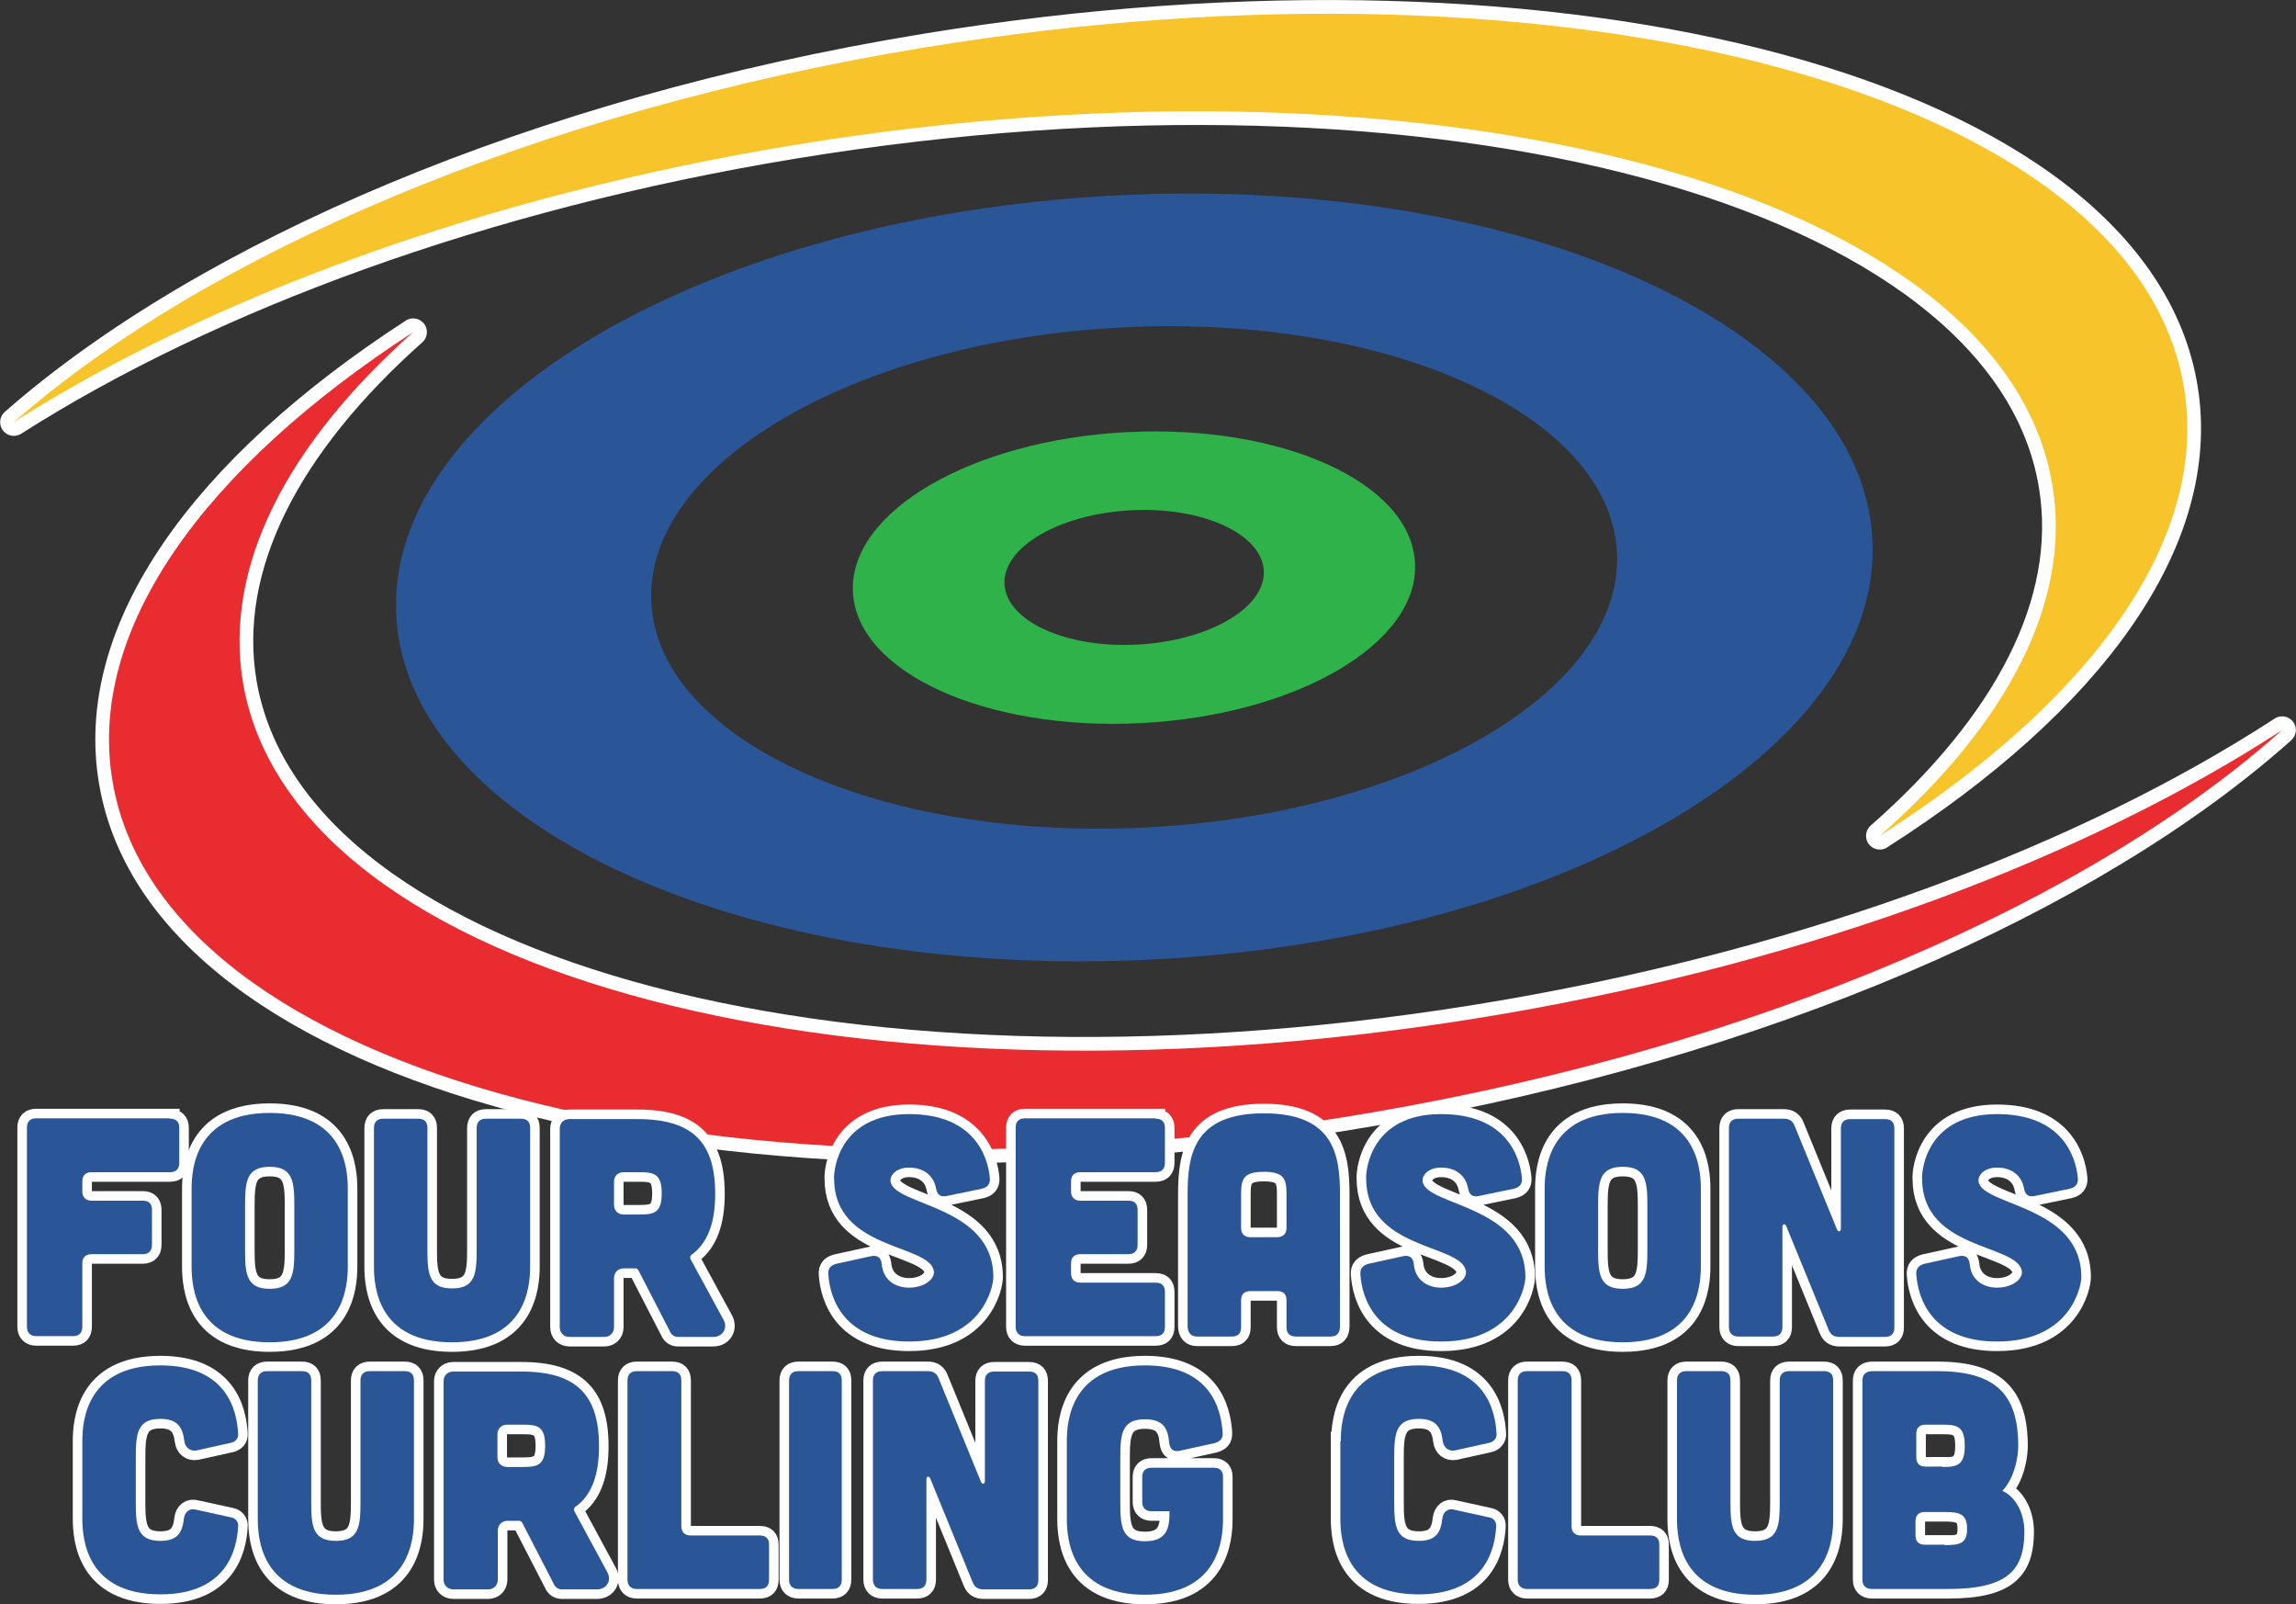
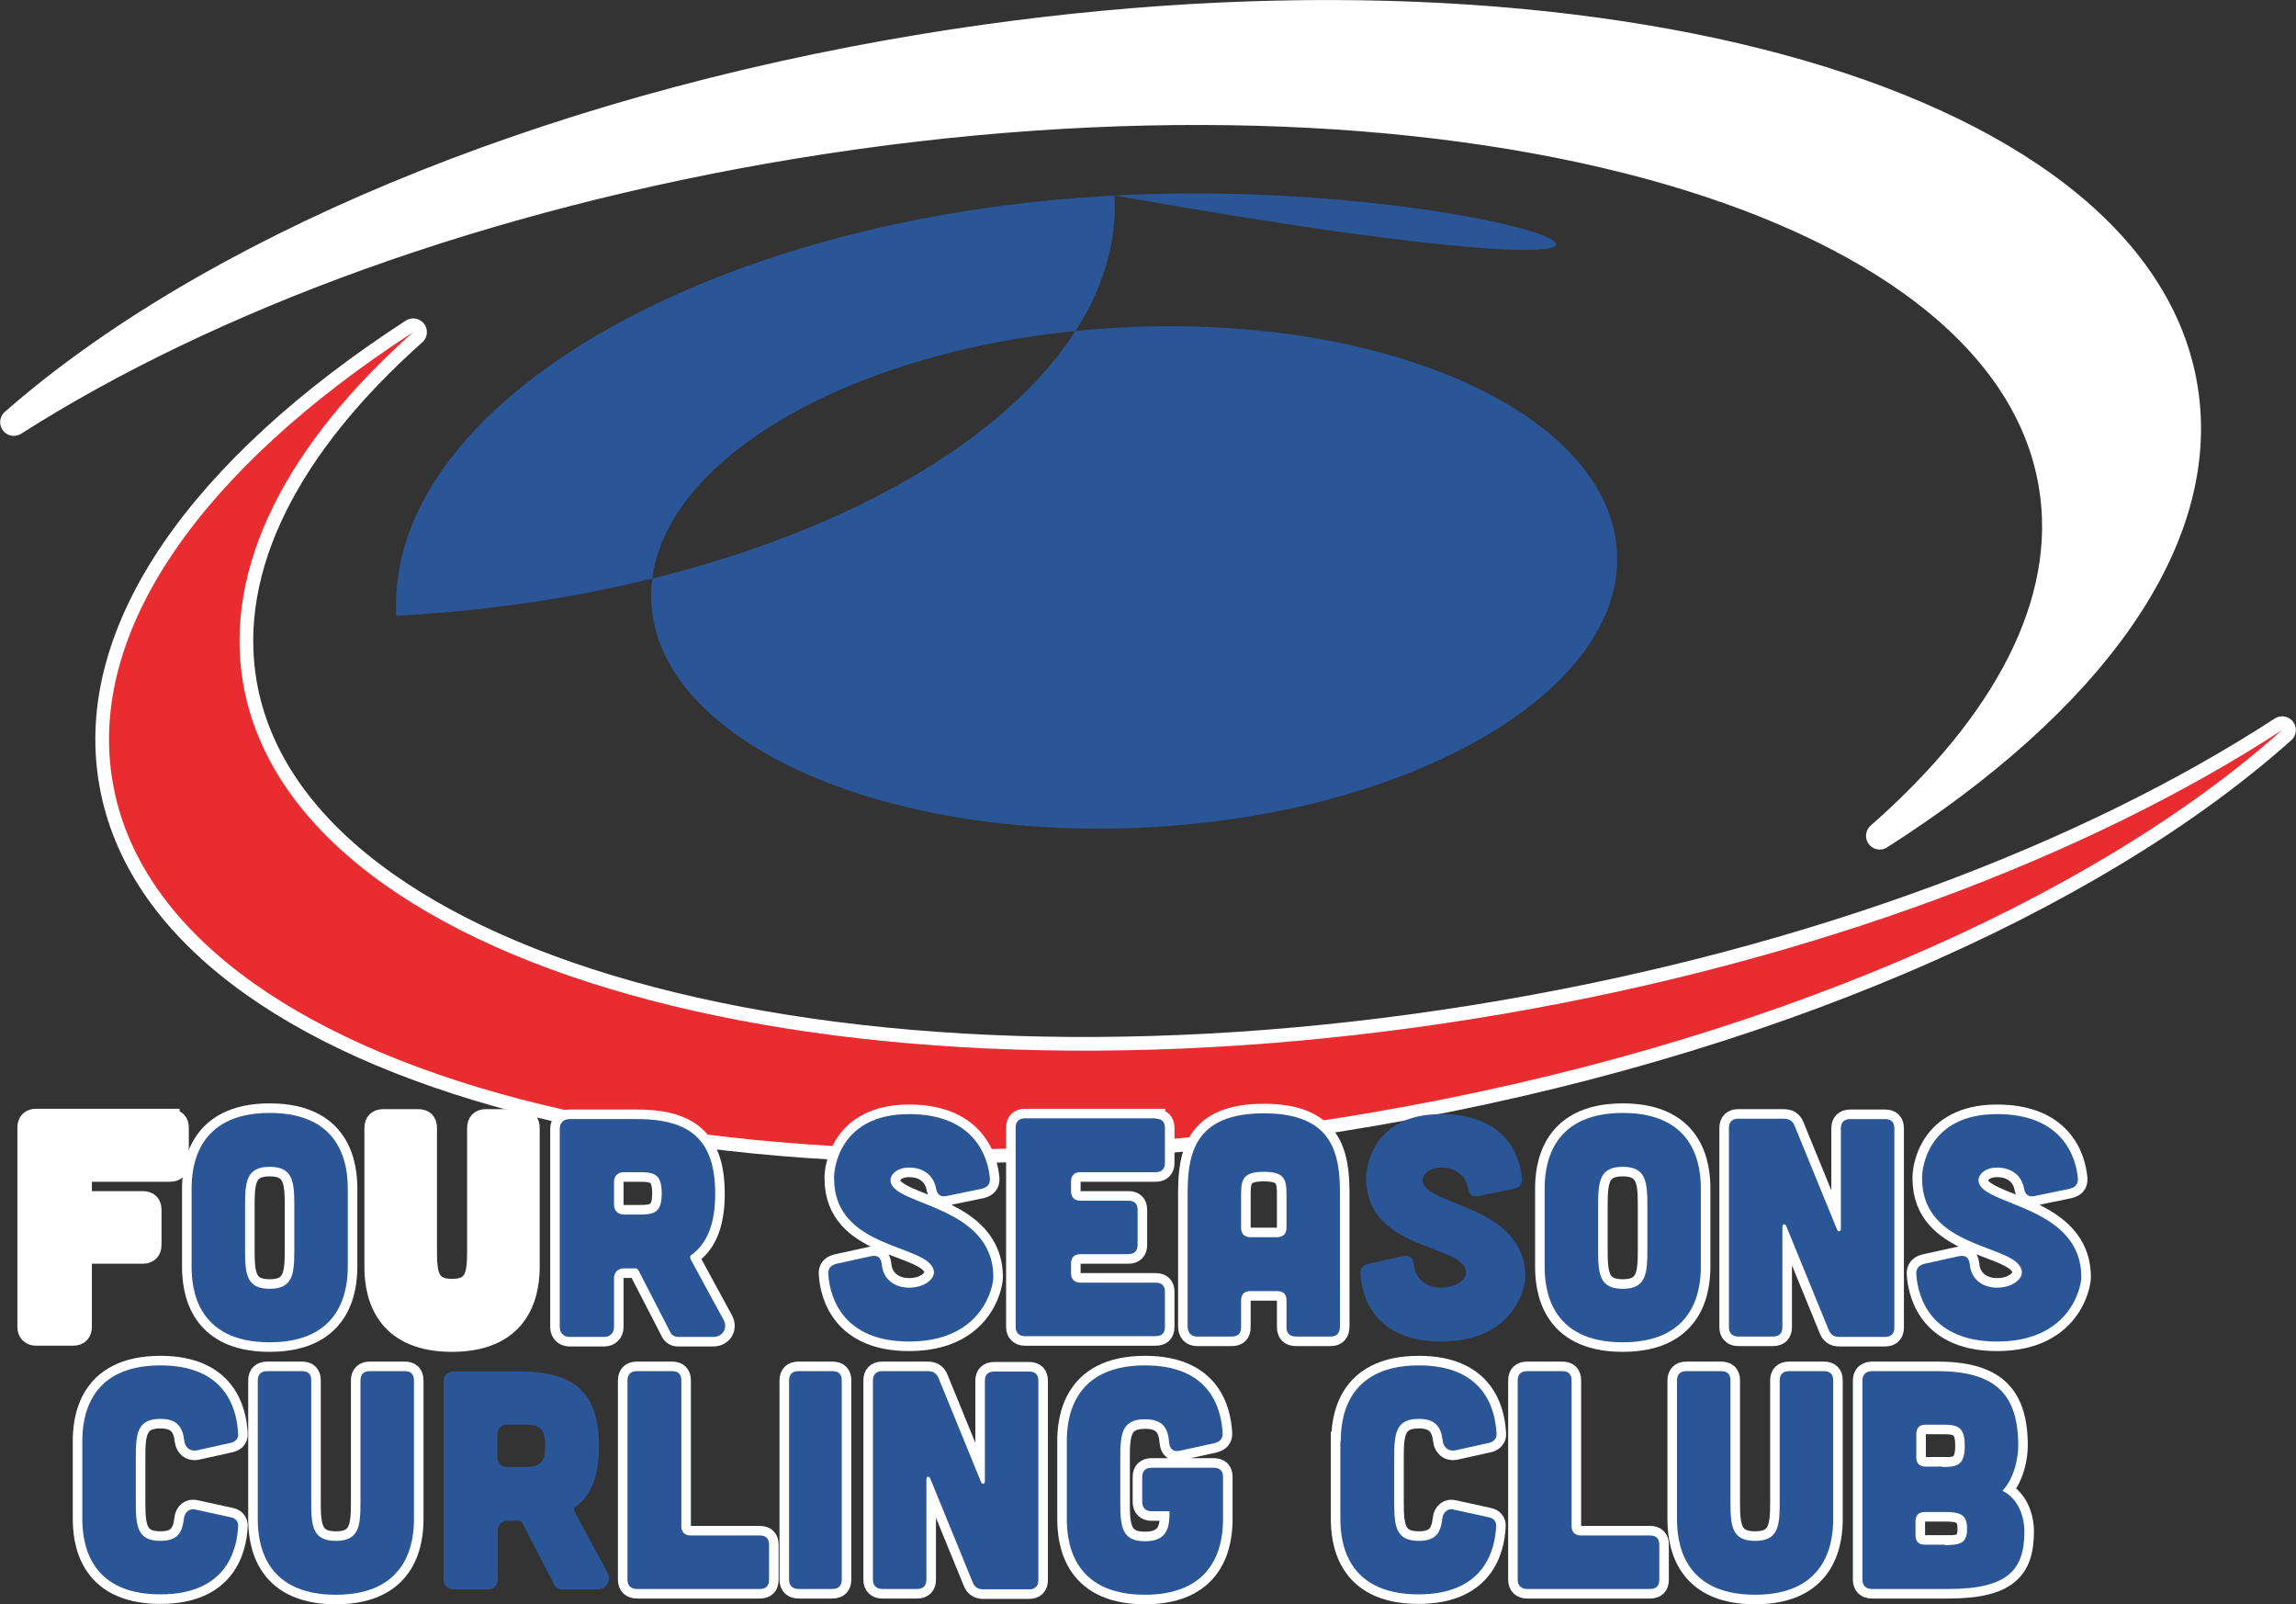
<svg xmlns="http://www.w3.org/2000/svg" version="1.1" id="Layer_1" x="0px" y="0px" viewBox="0 0 596.8 416.9" xml:space="preserve">
  <rect x="0" y="0" width="596.8" height="416.9" fill="#333333" stroke="none" />
  <g>
    <g>
      <path fill="#2FB24A" d="M292.8,112.3c-40.3,2.1-72.2,20.7-71.1,41.6c1.1,20.9,34.7,36.1,75,34c40.3-2.1,72.2-20.7,71.1-41.6    C366.8,125.4,333.2,110.2,292.8,112.3z M295.7,167.5c-18.6,1-34.1-6.1-34.6-15.7c-0.5-9.6,14.2-18.2,32.8-19.2    c18.6-1,34.1,6.1,34.6,15.7C329,157.9,314.3,166.5,295.7,167.5z" />
    </g>
    <path fill="#FFFFFF" stroke="#FFFFFF" stroke-width="7.116" stroke-linecap="round" stroke-linejoin="round" stroke-miterlimit="10" d="   M391.1,263.4c-167.9,28.9-314.7-9.5-327.9-85.8c-5.2-30.4,11.5-62.2,44.2-91.3c-54.4,35.3-85,77.4-78.1,117   C42.4,279.5,189.2,318,357.1,289c101.1-17.4,186.7-55.2,236.1-99.3C542.8,222.5,471.8,249.5,391.1,263.4z" />
    <path fill="#FFFFFF" stroke="#FFFFFF" stroke-width="7.116" stroke-linecap="round" stroke-linejoin="round" stroke-miterlimit="10" d="   M206.3,37.7c168.2-27.6,314.7,12,327.2,88.5c5,30.4-12,62.1-44.9,91c54.7-34.9,85.6-76.7,79.1-116.4c-12.5-76.4-159-116-327.2-88.5   C139.2,28.9,53.3,66.1,3.6,109.7C54.3,77.4,125.4,51,206.3,37.7z" />
-     <path fill="#2A5597" d="M289.7,50.8c-106,5.5-189.6,54.4-186.7,109.2c2.9,54.8,91.1,94.8,197,89.3c106-5.5,189.6-54.4,186.7-109.2   C483.8,85.2,395.6,45.3,289.7,50.8z M298.2,215c-69.3,3.6-127-22.5-128.9-58.4c-1.9-35.9,52.8-67.9,122.1-71.5   c69.3-3.6,127,22.5,128.9,58.4C422.2,179.4,367.5,211.4,298.2,215z" />
+     <path fill="#2A5597" d="M289.7,50.8c-106,5.5-189.6,54.4-186.7,109.2c106-5.5,189.6-54.4,186.7-109.2   C483.8,85.2,395.6,45.3,289.7,50.8z M298.2,215c-69.3,3.6-127-22.5-128.9-58.4c-1.9-35.9,52.8-67.9,122.1-71.5   c69.3-3.6,127,22.5,128.9,58.4C422.2,179.4,367.5,211.4,298.2,215z" />
    <path fill="#E92C30" d="M391.1,263.4c-167.9,28.9-314.7-9.5-327.9-85.8c-5.2-30.4,11.5-62.2,44.2-91.3c-54.4,35.3-85,77.4-78.1,117   C42.4,279.5,189.2,318,357.1,289c101.1-17.4,186.7-55.2,236.1-99.3C542.8,222.5,471.8,249.5,391.1,263.4z" />
-     <path fill="#F7C42B" d="M206.3,37.7c168.2-27.6,314.7,12,327.2,88.5c5,30.4-12,62.1-44.9,91c54.7-34.9,85.6-76.7,79.1-116.4   c-12.5-76.4-159-116-327.2-88.5C139.2,28.9,53.3,66.1,3.6,109.7C54.3,77.4,125.4,51,206.3,37.7z" />
    <g>
      <g>
        <path fill="#FFFFFF" stroke="#FFFFFF" stroke-width="4.966" stroke-miterlimit="10" d="M44.2,290.7c1.6,0,2.4,0.8,2.4,2.4v9.1     c0,1.5-0.8,2.4-2.4,2.4H23.8c-1.5,0-2.4,0.8-2.4,2.4v2.6c0,1.5,0.9,2.4,2.4,2.4h13.3c1.6,0,2.4,0.8,2.4,2.4v9.1     c0,1.5-0.8,2.4-2.4,2.4H23.8c-1.5,0-2.4,0.8-2.4,2.4v16.5c0,1.5-0.8,2.4-2.4,2.4H9.4c-1.5,0-2.4-0.9-2.4-2.4v-51.8     c0-1.6,0.9-2.4,2.4-2.4H44.2z" />
        <path fill="#FFFFFF" stroke="#FFFFFF" stroke-width="4.966" stroke-miterlimit="10" d="M90.4,329.1c0,5.3-1.1,19.7-20.3,19.7     c-19.2,0-20.3-14.3-20.3-19.7v-20.2c0-5.3,1.1-19.7,20.3-19.7c19.2,0,20.3,14.3,20.3,19.7V329.1z M76.5,313.2     c0-6.2-0.4-10-6.4-10c-6,0-6.4,3.8-6.4,10v11.7c0,6.2,0.4,10,6.4,10c6,0,6.4-3.8,6.4-10V313.2z" />
        <path fill="#FFFFFF" stroke="#FFFFFF" stroke-width="4.966" stroke-miterlimit="10" d="M108.7,290.7c1.6,0,2.4,0.8,2.4,2.4v31.7     c0,6.2,0.4,10,6.4,10c6,0,6.4-3.8,6.4-10v-31.7c0-1.6,0.9-2.4,2.4-2.4h9.1c1.6,0,2.4,0.8,2.4,2.4v36c0,5.3-1.1,19.7-20.3,19.7     c-19.2,0-20.3-14.3-20.3-19.7v-36c0-1.6,0.9-2.4,2.4-2.4H108.7z" />
        <path fill="#FFFFFF" stroke="#FFFFFF" stroke-width="4.966" stroke-miterlimit="10" d="M188.1,343c1.1,2.1-0.2,4.4-2.7,4.4h-9.2     c-0.8,0-1.5-0.4-1.9-1.1l-8.4-16.3c-0.2-0.2-0.4-0.4-0.6-0.4h-3.2c-1.5,0-2.5,1.1-2.5,2.5v12.8c0,1.5-1.1,2.5-2.5,2.5H148     c-1.5,0-2.5-1.1-2.5-2.5v-51.6c0-1.5,1-2.5,2.5-2.5h17.7c14.4,0,20.2,6.1,20.2,19.4c0,7.5-1.9,12.8-6.2,15.9     c-0.3,0.2-0.4,0.6-0.2,1.1L188.1,343z M162.1,304.6c-1.5,0-2.5,1-2.5,2.5v6c0,1.5,1.1,2.5,2.5,2.5h4.1c3.9,0,5.8-0.5,5.8-5.5     c0-5-1.9-5.5-5.8-5.5H162.1z" />
        <path fill="#FFFFFF" stroke="#FFFFFF" stroke-width="4.966" stroke-miterlimit="10" d="M246,310.8c-1.6,0.3-2.4-0.4-2.7-2     c-0.6-3.3-3.2-5.4-7-5.4c-3.2,0-5.1,1.9-4.8,3.7c1.1,6.3,26.7,6.1,26.7,24.8c0,2.4-2.8,16.7-21.9,16.7c-17,0-20.6-11.2-21-17.5     c-0.1-1.5,0.6-2.3,2.1-2.7l9.1-2c1.6-0.3,2.5,0.4,2.7,2.1c0.3,3.9,3.3,6.1,7.1,6.1c4,0,6.9-2.3,6.4-4.5     c-1.5-6.9-25.9-5.3-25.9-23.9c-0.1-2.4,1.4-16.7,19.5-16.7c16.7,0,20.5,10.8,21,16.7c0.1,1.5-0.6,2.3-2.1,2.7L246,310.8z" />
        <path fill="#FFFFFF" stroke="#FFFFFF" stroke-width="4.966" stroke-miterlimit="10" d="M300.4,290.7c1.6,0,2.4,0.8,2.4,2.4v9.1     c0,1.5-0.8,2.4-2.4,2.4h-19.6c-1.5,0-2.4,0.8-2.4,2.4v2.6c0,1.5,0.9,2.4,2.4,2.4h12.5c1.6,0,2.4,0.8,2.4,2.4v9.1     c0,1.5-0.8,2.4-2.4,2.4h-12.5c-1.5,0-2.4,0.8-2.4,2.4v2.6c0,1.5,0.9,2.4,2.4,2.4h19.6c1.6,0,2.4,0.8,2.4,2.4v9.1     c0,1.6-0.8,2.4-2.4,2.4h-34c-1.5,0-2.4-0.9-2.4-2.4v-51.8c0-1.6,0.9-2.4,2.4-2.4H300.4z" />
        <path fill="#FFFFFF" stroke="#FFFFFF" stroke-width="4.966" stroke-miterlimit="10" d="M348.3,344.6c0,1.8-0.8,2.7-2.4,2.7h-9.1     c-1.5,0-2.4-0.8-2.4-2.4v-7c0-1.6-0.8-2.4-2.4-2.4h-7c-1.5,0-2.4,0.8-2.4,2.4v7c0,1.6-0.8,2.4-2.4,2.4h-9.1c-1.5,0-2.4-1-2.4-2.7     v-34.3c0-10.2,1.6-21,19.8-21c18.2,0,19.8,10.8,19.8,21V344.6z M334.4,310.3c0-3.9-0.6-5.8-5.9-5.8s-5.9,1.9-5.9,5.8v8.8     c0,1.5,0.9,2.4,2.4,2.4h7c1.6-0.1,2.4-0.9,2.4-2.5V310.3z" />
-         <path fill="#FFFFFF" stroke="#FFFFFF" stroke-width="4.966" stroke-miterlimit="10" d="M384.3,310.8c-1.6,0.3-2.4-0.4-2.7-2     c-0.6-3.3-3.2-5.4-7-5.4c-3.2,0-5.1,1.9-4.8,3.7c1.1,6.3,26.7,6.1,26.7,24.8c0,2.4-2.8,16.7-21.9,16.7c-17,0-20.6-11.2-21-17.5     c-0.1-1.5,0.7-2.3,2.1-2.7l9.1-2c1.6-0.3,2.5,0.4,2.7,2.1c0.3,3.9,3.3,6.1,7.1,6.1c4,0,6.9-2.3,6.4-4.5     c-1.5-6.9-25.9-5.3-25.9-23.9c-0.1-2.4,1.4-16.7,19.5-16.7c16.7,0,20.5,10.8,21,16.7c0.1,1.5-0.6,2.3-2.1,2.7L384.3,310.8z" />
        <path fill="#FFFFFF" stroke="#FFFFFF" stroke-width="4.966" stroke-miterlimit="10" d="M442.1,329.1c0,5.3-1.1,19.7-20.3,19.7     c-19.2,0-20.3-14.3-20.3-19.7v-20.2c0-5.3,1.1-19.7,20.3-19.7c19.2,0,20.3,14.3,20.3,19.7V329.1z M428.2,313.2     c0-6.2-0.4-10-6.4-10c-6,0-6.4,3.8-6.4,10v11.7c0,6.2,0.4,10,6.4,10c6,0,6.4-3.8,6.4-10V313.2z" />
        <path fill="#FFFFFF" stroke="#FFFFFF" stroke-width="4.966" stroke-miterlimit="10" d="M463.7,290.7c1.4,0,2.3,0.6,2.8,1.9     l11,26.9c0.3,0.7,1,0.6,1-0.2v-26.1c0-1.6,0.9-2.4,2.4-2.4h9.1c1.6,0,2.4,0.8,2.4,2.4v51.8c0,1.5-0.8,2.4-2.4,2.4h-11.9     c-1.4,0-2.3-0.6-2.8-1.9l-11-26.9c-0.3-0.7-1-0.6-1,0.2v26.1c0,1.5-0.8,2.4-2.4,2.4h-9.1c-1.5,0-2.4-0.9-2.4-2.4v-51.8     c0-1.6,0.9-2.4,2.4-2.4H463.7z" />
        <path fill="#FFFFFF" stroke="#FFFFFF" stroke-width="4.966" stroke-miterlimit="10" d="M528.8,310.8c-1.6,0.3-2.4-0.4-2.7-2     c-0.6-3.3-3.2-5.4-7-5.4c-3.2,0-5.1,1.9-4.8,3.7c1.1,6.3,26.7,6.1,26.7,24.8c0,2.4-2.8,16.7-21.9,16.7c-17,0-20.6-11.2-21-17.5     c-0.1-1.5,0.7-2.3,2.1-2.7l9.1-2c1.6-0.3,2.5,0.4,2.7,2.1c0.3,3.9,3.3,6.1,7.1,6.1c4,0,6.9-2.3,6.4-4.5     c-1.5-6.9-25.9-5.3-25.9-23.9c-0.1-2.4,1.4-16.7,19.5-16.7c16.7,0,20.5,10.8,21,16.7c0.1,1.5-0.6,2.3-2.1,2.7L528.8,310.8z" />
        <path fill="#FFFFFF" stroke="#FFFFFF" stroke-width="4.966" stroke-miterlimit="10" d="M21.4,374.5c0-5.3,1.1-19.7,20.3-19.7     c17.2,0,19.9,11.6,20.2,17.8c0.1,1.1-0.6,2-1.8,2.3l-9,2c-1.7,0.3-3-0.8-3.2-2.5c-0.4-3.6-1.9-5.7-6.2-5.7c-6,0-6.4,3.8-6.4,10     v11.7c0,6.2,0.4,10,6.4,10c4.4,0,5.7-2.1,6.1-5.8c0.2-1.7,1.5-2.8,3.2-2.3l9.1,2c1.1,0.2,1.9,1.1,1.8,2.3     c-0.3,6.1-3,17.7-20.2,17.7c-19.2,0-20.3-14.3-20.3-19.7V374.5z" />
        <path fill="#FFFFFF" stroke="#FFFFFF" stroke-width="4.966" stroke-miterlimit="10" d="M78.5,356.3c1.6,0,2.4,0.8,2.4,2.4v31.7     c0,6.2,0.4,10,6.4,10s6.4-3.8,6.4-10v-31.7c0-1.6,0.9-2.4,2.4-2.4h9.1c1.6,0,2.4,0.8,2.4,2.4v36c0,5.3-1.1,19.7-20.3,19.7     c-19.2,0-20.3-14.3-20.3-19.7v-36c0-1.6,0.9-2.4,2.4-2.4H78.5z" />
-         <path fill="#FFFFFF" stroke="#FFFFFF" stroke-width="4.966" stroke-miterlimit="10" d="M157.9,408.6c1.1,2.1-0.2,4.4-2.7,4.4     H146c-0.8,0-1.5-0.4-1.9-1.1l-8.4-16.3c-0.2-0.2-0.4-0.4-0.6-0.4h-3.2c-1.5,0-2.5,1.1-2.5,2.5v12.8c0,1.5-1.1,2.5-2.5,2.5h-9.1     c-1.5,0-2.5-1.1-2.5-2.5v-51.6c0-1.5,1.1-2.5,2.5-2.5h17.7c14.4,0,20.2,6.1,20.2,19.4c0,7.5-1.9,12.8-6.2,15.8     c-0.3,0.2-0.4,0.7-0.2,1.1L157.9,408.6z M131.8,370.2c-1.5,0-2.5,1.1-2.5,2.5v6c0,1.5,1.1,2.5,2.5,2.5h4.1c3.9,0,5.8-0.5,5.8-5.5     c0-5-1.9-5.5-5.8-5.5H131.8z" />
        <path fill="#FFFFFF" stroke="#FFFFFF" stroke-width="4.966" stroke-miterlimit="10" d="M174.7,356.3c1.6,0,2.4,0.8,2.4,2.4v37.9     c0,1.5,0.9,2.4,2.4,2.4h18c1.6,0,2.4,0.8,2.4,2.4v9.1c0,1.6-0.8,2.4-2.4,2.4h-32c-1.5,0-2.4-0.9-2.4-2.4v-51.8     c0-1.6,0.9-2.4,2.4-2.4H174.7z" />
        <path fill="#FFFFFF" stroke="#FFFFFF" stroke-width="4.966" stroke-miterlimit="10" d="M216.4,356.3c1.6,0,2.4,0.8,2.4,2.4v51.8     c0,1.5-0.8,2.4-2.4,2.4h-8.9c-1.5,0-2.4-0.9-2.4-2.4v-51.8c0-1.6,0.9-2.4,2.4-2.4H216.4z" />
        <path fill="#FFFFFF" stroke="#FFFFFF" stroke-width="4.966" stroke-miterlimit="10" d="M241.2,356.3c1.4,0,2.3,0.6,2.8,1.9     l11,26.9c0.3,0.7,1,0.6,1-0.2v-26.1c0-1.6,0.9-2.4,2.4-2.4h9.1c1.6,0,2.4,0.8,2.4,2.4v51.8c0,1.5-0.8,2.4-2.4,2.4h-11.9     c-1.4,0-2.3-0.6-2.8-1.9l-11-26.9c-0.3-0.7-1-0.6-1,0.2v26.1c0,1.5-0.8,2.4-2.4,2.4h-9.1c-1.5,0-2.4-0.9-2.4-2.4v-51.8     c0-1.6,0.9-2.4,2.4-2.4H241.2z" />
        <path fill="#FFFFFF" stroke="#FFFFFF" stroke-width="4.966" stroke-miterlimit="10" d="M277.3,374.5c0-5.3,1.1-19.7,20.3-19.7     c17,0,19.8,11.2,20.2,17.5c0.1,1.5-0.6,2.3-2.1,2.7l-9.1,2c-1.6,0.3-2.5-0.4-2.7-2.1c-0.3-3.9-1.7-6.1-6.3-6.1     c-6,0-6.4,3.8-6.4,10v11.7c0,6.2,0.4,10,6.4,10c6,0,6.4-3.8,6.4-7.8h-4.7c-1.5,0-2.4-0.9-2.4-2.4v-6.5c0-1.6,0.9-2.4,2.4-2.4     h16.2c1.6,0,2.4,0.8,2.4,2.4v10.9c0,5.3-1.1,19.7-20.3,19.7c-19.2,0-20.3-14.3-20.3-19.7V374.5z" />
        <path fill="#FFFFFF" stroke="#FFFFFF" stroke-width="4.966" stroke-miterlimit="10" d="M348.5,374.5c0-5.3,1.1-19.7,20.3-19.7     c17.2,0,19.9,11.6,20.2,17.8c0.1,1.1-0.7,2-1.8,2.3l-9,2c-1.7,0.3-3-0.8-3.2-2.5c-0.4-3.6-1.9-5.7-6.2-5.7c-6,0-6.4,3.8-6.4,10     v11.7c0,6.2,0.4,10,6.4,10c4.4,0,5.7-2.1,6.1-5.8c0.2-1.7,1.5-2.8,3.1-2.3l9.1,2c1.1,0.2,1.9,1.1,1.8,2.3     c-0.3,6.1-3,17.7-20.2,17.7c-19.2,0-20.3-14.3-20.3-19.7V374.5z" />
        <path fill="#FFFFFF" stroke="#FFFFFF" stroke-width="4.966" stroke-miterlimit="10" d="M406.1,356.3c1.6,0,2.4,0.8,2.4,2.4v37.9     c0,1.5,0.9,2.4,2.4,2.4h18c1.6,0,2.4,0.8,2.4,2.4v9.1c0,1.6-0.8,2.4-2.4,2.4h-32c-1.5,0-2.4-0.9-2.4-2.4v-51.8     c0-1.6,0.9-2.4,2.4-2.4H406.1z" />
        <path fill="#FFFFFF" stroke="#FFFFFF" stroke-width="4.966" stroke-miterlimit="10" d="M447.4,356.3c1.6,0,2.4,0.8,2.4,2.4v31.7     c0,6.2,0.4,10,6.4,10c6,0,6.4-3.8,6.4-10v-31.7c0-1.6,0.9-2.4,2.4-2.4h9.1c1.6,0,2.4,0.8,2.4,2.4v36c0,5.3-1.1,19.7-20.3,19.7     c-19.2,0-20.3-14.3-20.3-19.7v-36c0-1.6,0.9-2.4,2.4-2.4H447.4z" />
        <path fill="#FFFFFF" stroke="#FFFFFF" stroke-width="4.966" stroke-miterlimit="10" d="M503.6,356.3c15.2,0,21,6.1,21,19.4     c0,2.7-0.8,8.1-4.1,11.7c3.3,1.5,5.7,5.6,5.7,10.6c0,10-4.4,14.9-19.7,14.9h-20c-1.5,0-2.4-0.9-2.4-2.4v-51.7     c0-1.6,0.8-2.4,2.4-2.5H503.6z M505.5,401.5c3.9,0,5.8-0.4,5.8-4.2c0-3.8-1.8-4.4-5.7-4.4h-5.3c-1.5,0-2.4,0.8-2.4,2.4v3.7     c0,1.6,0.9,2.4,2.4,2.4H505.5z M504.9,381.2c3.9,0,5.8-0.5,5.8-5.5c0-5-1.9-5.5-5.8-5.5h-4.4c-1.5,0-2.4,0.8-2.4,2.4v6.1     c0,1.6,0.9,2.4,2.4,2.4H504.9z" />
      </g>
    </g>
    <g>
      <g>
-         <path fill="#2A5597" d="M44.2,290.7c1.6,0,2.4,0.8,2.4,2.4v9.1c0,1.5-0.8,2.4-2.4,2.4H23.8c-1.5,0-2.4,0.8-2.4,2.4v2.6     c0,1.5,0.9,2.4,2.4,2.4h13.3c1.6,0,2.4,0.8,2.4,2.4v9.1c0,1.5-0.8,2.4-2.4,2.4H23.8c-1.5,0-2.4,0.8-2.4,2.4v16.5     c0,1.5-0.8,2.4-2.4,2.4H9.4c-1.5,0-2.4-0.9-2.4-2.4v-51.8c0-1.6,0.9-2.4,2.4-2.4H44.2z" />
        <path fill="#2A5597" d="M90.4,329.1c0,5.3-1.1,19.7-20.3,19.7c-19.2,0-20.3-14.3-20.3-19.7v-20.2c0-5.3,1.1-19.7,20.3-19.7     c19.2,0,20.3,14.3,20.3,19.7V329.1z M76.5,313.2c0-6.2-0.4-10-6.4-10c-6,0-6.4,3.8-6.4,10v11.7c0,6.2,0.4,10,6.4,10     c6,0,6.4-3.8,6.4-10V313.2z" />
-         <path fill="#2A5597" d="M108.7,290.7c1.6,0,2.4,0.8,2.4,2.4v31.7c0,6.2,0.4,10,6.4,10c6,0,6.4-3.8,6.4-10v-31.7     c0-1.6,0.9-2.4,2.4-2.4h9.1c1.6,0,2.4,0.8,2.4,2.4v36c0,5.3-1.1,19.7-20.3,19.7c-19.2,0-20.3-14.3-20.3-19.7v-36     c0-1.6,0.9-2.4,2.4-2.4H108.7z" />
        <path fill="#2A5597" d="M188.1,343c1.1,2.1-0.2,4.4-2.7,4.4h-9.2c-0.8,0-1.5-0.4-1.9-1.1l-8.4-16.3c-0.2-0.2-0.4-0.4-0.6-0.4     h-3.2c-1.5,0-2.5,1.1-2.5,2.5v12.8c0,1.5-1.1,2.5-2.5,2.5H148c-1.5,0-2.5-1.1-2.5-2.5v-51.6c0-1.5,1-2.5,2.5-2.5h17.7     c14.4,0,20.2,6.1,20.2,19.4c0,7.5-1.9,12.8-6.2,15.9c-0.3,0.2-0.4,0.6-0.2,1.1L188.1,343z M162.1,304.6c-1.5,0-2.5,1-2.5,2.5v6     c0,1.5,1.1,2.5,2.5,2.5h4.1c3.9,0,5.8-0.5,5.8-5.5c0-5-1.9-5.5-5.8-5.5H162.1z" />
        <path fill="#2A5597" d="M246,310.8c-1.6,0.3-2.4-0.4-2.7-2c-0.6-3.3-3.2-5.4-7-5.4c-3.2,0-5.1,1.9-4.8,3.7     c1.1,6.3,26.7,6.1,26.7,24.8c0,2.4-2.8,16.7-21.9,16.7c-17,0-20.6-11.2-21-17.5c-0.1-1.5,0.6-2.3,2.1-2.7l9.1-2     c1.6-0.3,2.5,0.4,2.7,2.1c0.3,3.9,3.3,6.1,7.1,6.1c4,0,6.9-2.3,6.4-4.5c-1.5-6.9-25.9-5.3-25.9-23.9c-0.1-2.4,1.4-16.7,19.5-16.7     c16.7,0,20.5,10.8,21,16.7c0.1,1.5-0.6,2.3-2.1,2.7L246,310.8z" />
        <path fill="#2A5597" d="M300.4,290.7c1.6,0,2.4,0.8,2.4,2.4v9.1c0,1.5-0.8,2.4-2.4,2.4h-19.6c-1.5,0-2.4,0.8-2.4,2.4v2.6     c0,1.5,0.9,2.4,2.4,2.4h12.5c1.6,0,2.4,0.8,2.4,2.4v9.1c0,1.5-0.8,2.4-2.4,2.4h-12.5c-1.5,0-2.4,0.8-2.4,2.4v2.6     c0,1.5,0.9,2.4,2.4,2.4h19.6c1.6,0,2.4,0.8,2.4,2.4v9.1c0,1.6-0.8,2.4-2.4,2.4h-34c-1.5,0-2.4-0.9-2.4-2.4v-51.8     c0-1.6,0.9-2.4,2.4-2.4H300.4z" />
        <path fill="#2A5597" d="M348.3,344.6c0,1.8-0.8,2.7-2.4,2.7h-9.1c-1.5,0-2.4-0.8-2.4-2.4v-7c0-1.6-0.8-2.4-2.4-2.4h-7     c-1.5,0-2.4,0.8-2.4,2.4v7c0,1.6-0.8,2.4-2.4,2.4h-9.1c-1.5,0-2.4-1-2.4-2.7v-34.3c0-10.2,1.6-21,19.8-21     c18.2,0,19.8,10.8,19.8,21V344.6z M334.4,310.3c0-3.9-0.6-5.8-5.9-5.8s-5.9,1.9-5.9,5.8v8.8c0,1.5,0.9,2.4,2.4,2.4h7     c1.6-0.1,2.4-0.9,2.4-2.5V310.3z" />
        <path fill="#2A5597" d="M384.3,310.8c-1.6,0.3-2.4-0.4-2.7-2c-0.6-3.3-3.2-5.4-7-5.4c-3.2,0-5.1,1.9-4.8,3.7     c1.1,6.3,26.7,6.1,26.7,24.8c0,2.4-2.8,16.7-21.9,16.7c-17,0-20.6-11.2-21-17.5c-0.1-1.5,0.7-2.3,2.1-2.7l9.1-2     c1.6-0.3,2.5,0.4,2.7,2.1c0.3,3.9,3.3,6.1,7.1,6.1c4,0,6.9-2.3,6.4-4.5c-1.5-6.9-25.9-5.3-25.9-23.9c-0.1-2.4,1.4-16.7,19.5-16.7     c16.7,0,20.5,10.8,21,16.7c0.1,1.5-0.6,2.3-2.1,2.7L384.3,310.8z" />
        <path fill="#2A5597" d="M442.1,329.1c0,5.3-1.1,19.7-20.3,19.7c-19.2,0-20.3-14.3-20.3-19.7v-20.2c0-5.3,1.1-19.7,20.3-19.7     c19.2,0,20.3,14.3,20.3,19.7V329.1z M428.2,313.2c0-6.2-0.4-10-6.4-10c-6,0-6.4,3.8-6.4,10v11.7c0,6.2,0.4,10,6.4,10     c6,0,6.4-3.8,6.4-10V313.2z" />
        <path fill="#2A5597" d="M463.7,290.7c1.4,0,2.3,0.6,2.8,1.9l11,26.9c0.3,0.7,1,0.6,1-0.2v-26.1c0-1.6,0.9-2.4,2.4-2.4h9.1     c1.6,0,2.4,0.8,2.4,2.4v51.8c0,1.5-0.8,2.4-2.4,2.4h-11.9c-1.4,0-2.3-0.6-2.8-1.9l-11-26.9c-0.3-0.7-1-0.6-1,0.2v26.1     c0,1.5-0.8,2.4-2.4,2.4h-9.1c-1.5,0-2.4-0.9-2.4-2.4v-51.8c0-1.6,0.9-2.4,2.4-2.4H463.7z" />
        <path fill="#2A5597" d="M528.8,310.8c-1.6,0.3-2.4-0.4-2.7-2c-0.6-3.3-3.2-5.4-7-5.4c-3.2,0-5.1,1.9-4.8,3.7     c1.1,6.3,26.7,6.1,26.7,24.8c0,2.4-2.8,16.7-21.9,16.7c-17,0-20.6-11.2-21-17.5c-0.1-1.5,0.7-2.3,2.1-2.7l9.1-2     c1.6-0.3,2.5,0.4,2.7,2.1c0.3,3.9,3.3,6.1,7.1,6.1c4,0,6.9-2.3,6.4-4.5c-1.5-6.9-25.9-5.3-25.9-23.9c-0.1-2.4,1.4-16.7,19.5-16.7     c16.7,0,20.5,10.8,21,16.7c0.1,1.5-0.6,2.3-2.1,2.7L528.8,310.8z" />
        <path fill="#2A5597" d="M21.4,374.5c0-5.3,1.1-19.7,20.3-19.7c17.2,0,19.9,11.6,20.2,17.8c0.1,1.1-0.6,2-1.8,2.3l-9,2     c-1.7,0.3-3-0.8-3.2-2.5c-0.4-3.6-1.9-5.7-6.2-5.7c-6,0-6.4,3.8-6.4,10v11.7c0,6.2,0.4,10,6.4,10c4.4,0,5.7-2.1,6.1-5.8     c0.2-1.7,1.5-2.8,3.2-2.3l9.1,2c1.1,0.2,1.9,1.1,1.8,2.3c-0.3,6.1-3,17.7-20.2,17.7c-19.2,0-20.3-14.3-20.3-19.7V374.5z" />
        <path fill="#2A5597" d="M78.5,356.3c1.6,0,2.4,0.8,2.4,2.4v31.7c0,6.2,0.4,10,6.4,10s6.4-3.8,6.4-10v-31.7c0-1.6,0.9-2.4,2.4-2.4     h9.1c1.6,0,2.4,0.8,2.4,2.4v36c0,5.3-1.1,19.7-20.3,19.7c-19.2,0-20.3-14.3-20.3-19.7v-36c0-1.6,0.9-2.4,2.4-2.4H78.5z" />
        <path fill="#2A5597" d="M157.9,408.6c1.1,2.1-0.2,4.4-2.7,4.4H146c-0.8,0-1.5-0.4-1.9-1.1l-8.4-16.3c-0.2-0.2-0.4-0.4-0.6-0.4     h-3.2c-1.5,0-2.5,1.1-2.5,2.5v12.8c0,1.5-1.1,2.5-2.5,2.5h-9.1c-1.5,0-2.5-1.1-2.5-2.5v-51.6c0-1.5,1.1-2.5,2.5-2.5h17.7     c14.4,0,20.2,6.1,20.2,19.4c0,7.5-1.9,12.8-6.2,15.8c-0.3,0.2-0.4,0.7-0.2,1.1L157.9,408.6z M131.8,370.2c-1.5,0-2.5,1.1-2.5,2.5     v6c0,1.5,1.1,2.5,2.5,2.5h4.1c3.9,0,5.8-0.5,5.8-5.5c0-5-1.9-5.5-5.8-5.5H131.8z" />
        <path fill="#2A5597" d="M174.7,356.3c1.6,0,2.4,0.8,2.4,2.4v37.9c0,1.5,0.9,2.4,2.4,2.4h18c1.6,0,2.4,0.8,2.4,2.4v9.1     c0,1.6-0.8,2.4-2.4,2.4h-32c-1.5,0-2.4-0.9-2.4-2.4v-51.8c0-1.6,0.9-2.4,2.4-2.4H174.7z" />
        <path fill="#2A5597" d="M216.4,356.3c1.6,0,2.4,0.8,2.4,2.4v51.8c0,1.5-0.8,2.4-2.4,2.4h-8.9c-1.5,0-2.4-0.9-2.4-2.4v-51.8     c0-1.6,0.9-2.4,2.4-2.4H216.4z" />
        <path fill="#2A5597" d="M241.2,356.3c1.4,0,2.3,0.6,2.8,1.9l11,26.9c0.3,0.7,1,0.6,1-0.2v-26.1c0-1.6,0.9-2.4,2.4-2.4h9.1     c1.6,0,2.4,0.8,2.4,2.4v51.8c0,1.5-0.8,2.4-2.4,2.4h-11.9c-1.4,0-2.3-0.6-2.8-1.9l-11-26.9c-0.3-0.7-1-0.6-1,0.2v26.1     c0,1.5-0.8,2.4-2.4,2.4h-9.1c-1.5,0-2.4-0.9-2.4-2.4v-51.8c0-1.6,0.9-2.4,2.4-2.4H241.2z" />
        <path fill="#2A5597" d="M277.3,374.5c0-5.3,1.1-19.7,20.3-19.7c17,0,19.8,11.2,20.2,17.5c0.1,1.5-0.6,2.3-2.1,2.7l-9.1,2     c-1.6,0.3-2.5-0.4-2.7-2.1c-0.3-3.9-1.7-6.1-6.3-6.1c-6,0-6.4,3.8-6.4,10v11.7c0,6.2,0.4,10,6.4,10c6,0,6.4-3.8,6.4-7.8h-4.7     c-1.5,0-2.4-0.9-2.4-2.4v-6.5c0-1.6,0.9-2.4,2.4-2.4h16.2c1.6,0,2.4,0.8,2.4,2.4v10.9c0,5.3-1.1,19.7-20.3,19.7     c-19.2,0-20.3-14.3-20.3-19.7V374.5z" />
        <path fill="#2A5597" d="M348.5,374.5c0-5.3,1.1-19.7,20.3-19.7c17.2,0,19.9,11.6,20.2,17.8c0.1,1.1-0.7,2-1.8,2.3l-9,2     c-1.7,0.3-3-0.8-3.2-2.5c-0.4-3.6-1.9-5.7-6.2-5.7c-6,0-6.4,3.8-6.4,10v11.7c0,6.2,0.4,10,6.4,10c4.4,0,5.7-2.1,6.1-5.8     c0.2-1.7,1.5-2.8,3.1-2.3l9.1,2c1.1,0.2,1.9,1.1,1.8,2.3c-0.3,6.1-3,17.7-20.2,17.7c-19.2,0-20.3-14.3-20.3-19.7V374.5z" />
        <path fill="#2A5597" d="M406.1,356.3c1.6,0,2.4,0.8,2.4,2.4v37.9c0,1.5,0.9,2.4,2.4,2.4h18c1.6,0,2.4,0.8,2.4,2.4v9.1     c0,1.6-0.8,2.4-2.4,2.4h-32c-1.5,0-2.4-0.9-2.4-2.4v-51.8c0-1.6,0.9-2.4,2.4-2.4H406.1z" />
        <path fill="#2A5597" d="M447.4,356.3c1.6,0,2.4,0.8,2.4,2.4v31.7c0,6.2,0.4,10,6.4,10c6,0,6.4-3.8,6.4-10v-31.7     c0-1.6,0.9-2.4,2.4-2.4h9.1c1.6,0,2.4,0.8,2.4,2.4v36c0,5.3-1.1,19.7-20.3,19.7c-19.2,0-20.3-14.3-20.3-19.7v-36     c0-1.6,0.9-2.4,2.4-2.4H447.4z" />
        <path fill="#2A5597" d="M503.6,356.3c15.2,0,21,6.1,21,19.4c0,2.7-0.8,8.1-4.1,11.7c3.3,1.5,5.7,5.6,5.7,10.6     c0,10-4.4,14.9-19.7,14.9h-20c-1.5,0-2.4-0.9-2.4-2.4v-51.7c0-1.6,0.8-2.4,2.4-2.5H503.6z M505.5,401.5c3.9,0,5.8-0.4,5.8-4.2     c0-3.8-1.8-4.4-5.7-4.4h-5.3c-1.5,0-2.4,0.8-2.4,2.4v3.7c0,1.6,0.9,2.4,2.4,2.4H505.5z M504.9,381.2c3.9,0,5.8-0.5,5.8-5.5     c0-5-1.9-5.5-5.8-5.5h-4.4c-1.5,0-2.4,0.8-2.4,2.4v6.1c0,1.6,0.9,2.4,2.4,2.4H504.9z" />
      </g>
    </g>
  </g>
</svg>